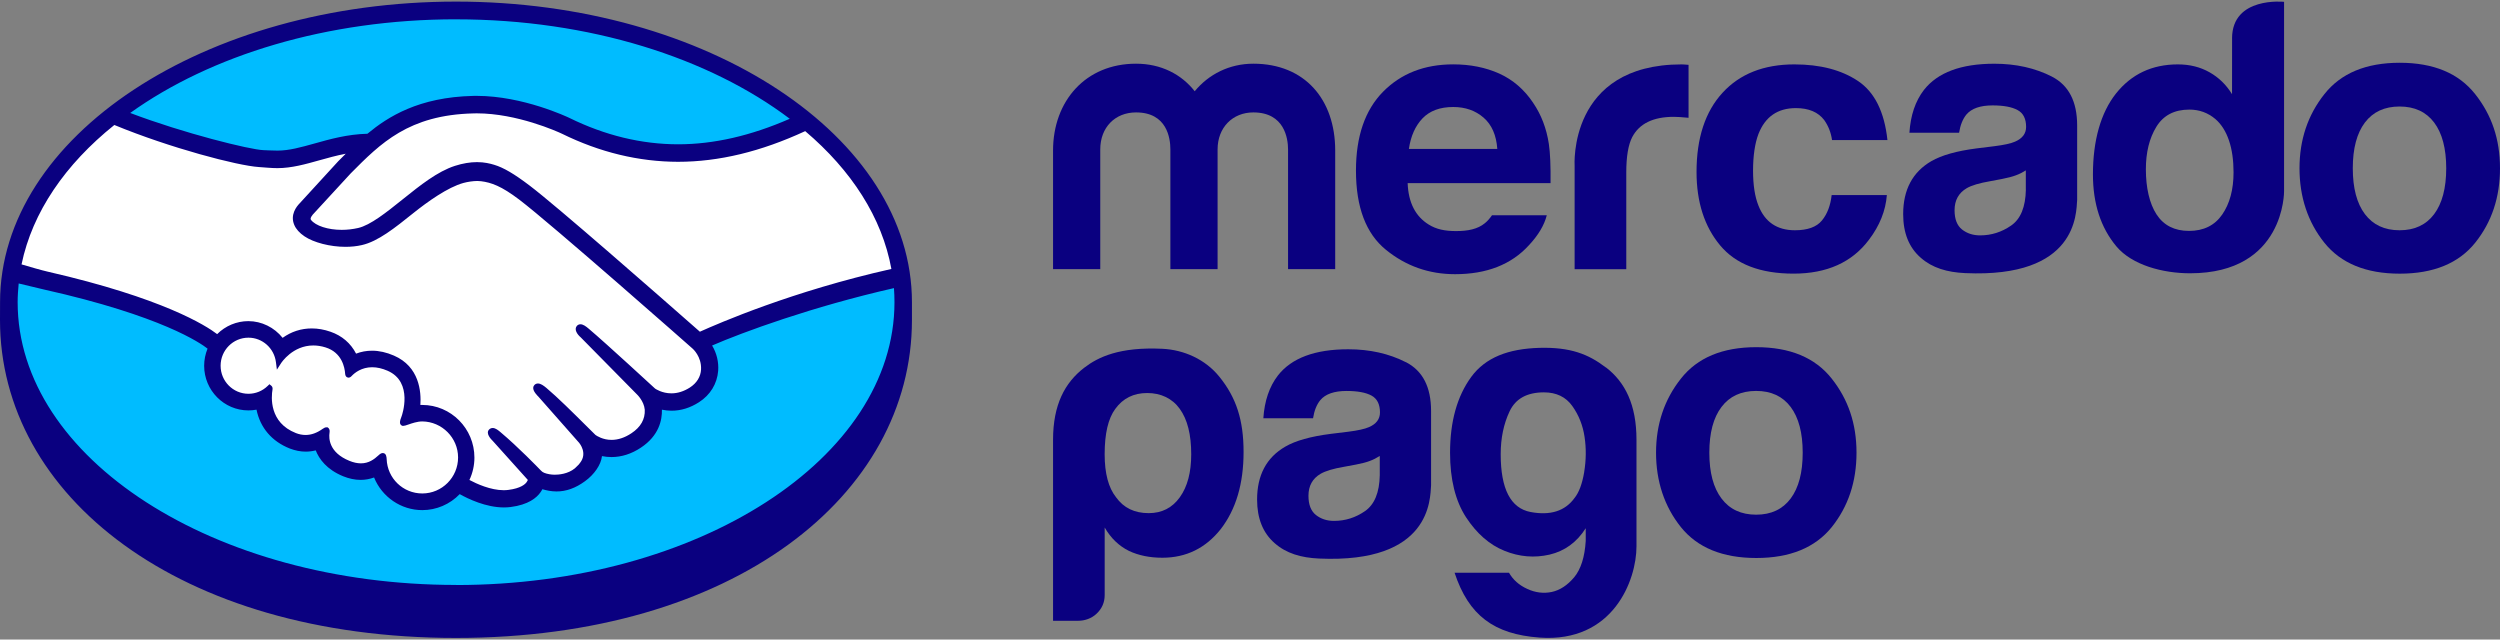
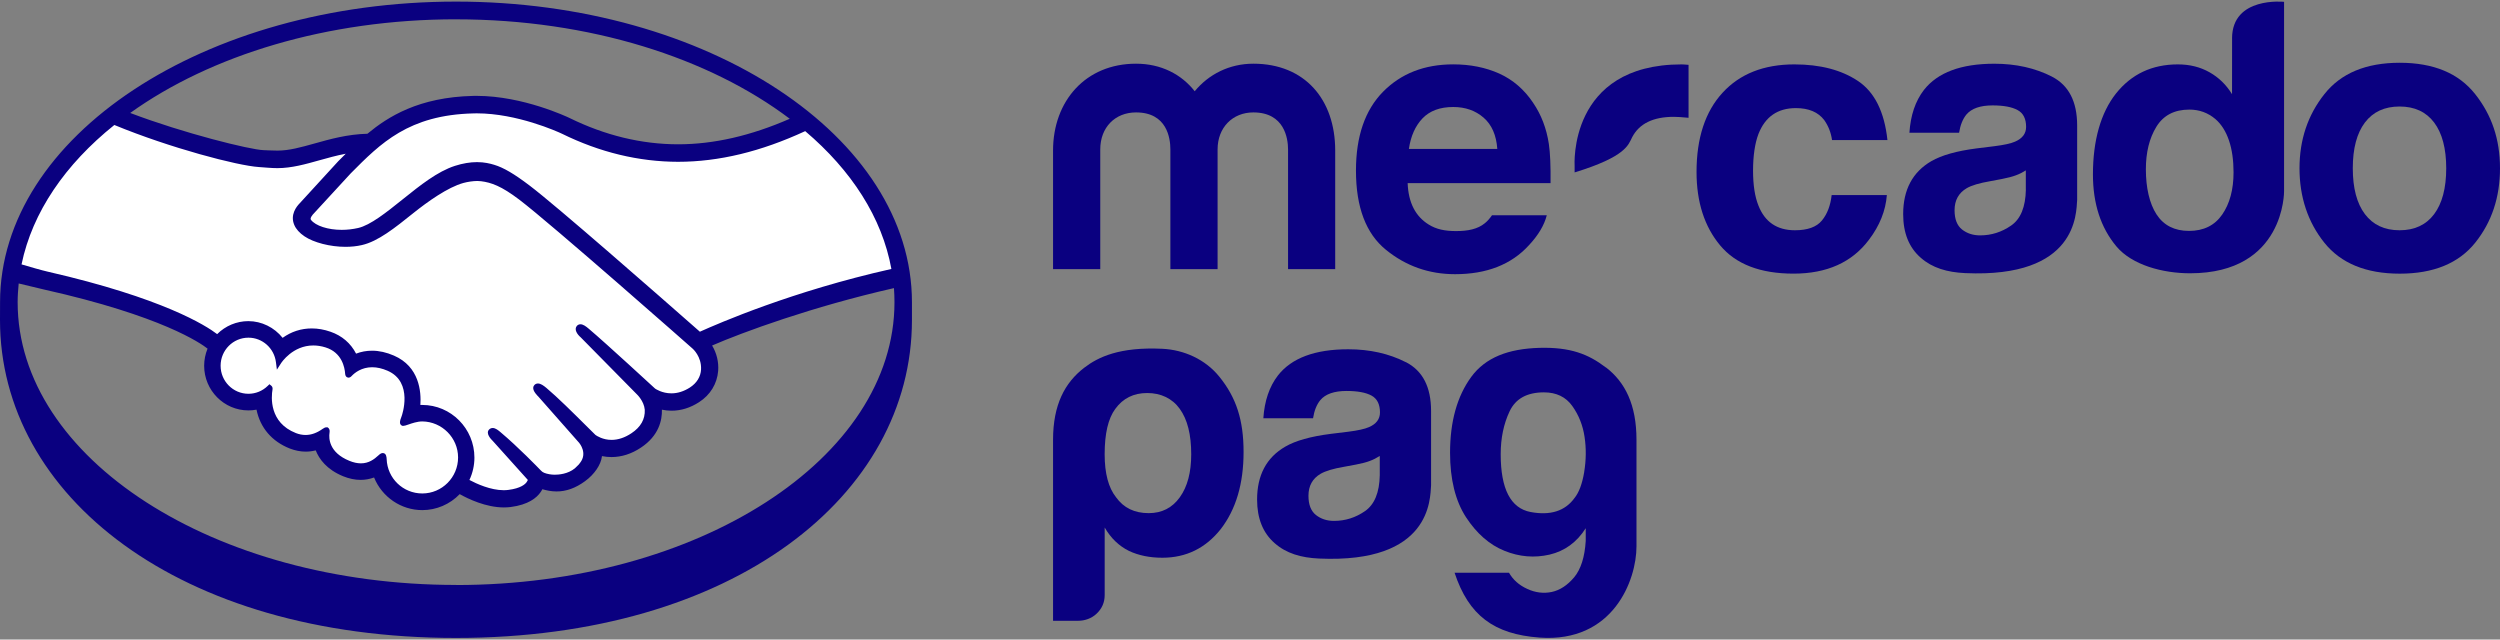
<svg xmlns="http://www.w3.org/2000/svg" width="86" height="22" viewBox="0 0 86 22" fill="none">
  <rect x="0" y="0" width="86" height="22" fill="#808080" stroke="none" />
-   <path d="M15.691 0.465C7.189 0.465 0.299 4.91 0.299 10.394C0.299 15.877 7.19 20.752 15.691 20.752C24.191 20.752 31.082 15.876 31.082 10.394C31.082 4.911 24.191 0.465 15.691 0.465Z" fill="#00BCFF" />
  <path d="M10.682 7.324C10.675 7.34 10.524 7.496 10.622 7.623C10.861 7.929 11.596 8.105 12.339 7.937C12.782 7.836 13.35 7.382 13.899 6.942C14.494 6.465 15.085 5.987 15.68 5.798C16.309 5.596 16.712 5.682 16.978 5.764C17.27 5.852 17.614 6.046 18.162 6.46C19.195 7.242 23.343 10.894 24.061 11.525C24.637 11.261 27.389 10.142 30.875 9.366C30.572 7.492 29.454 5.704 27.738 4.301C25.347 5.313 22.231 5.92 19.374 4.514C19.359 4.508 17.813 3.77 16.288 3.807C14.021 3.86 13.04 4.849 12.001 5.896L10.685 7.327L10.682 7.324Z" fill="white" />
  <path d="M23.889 11.922C23.84 11.878 19.01 7.617 17.915 6.788C17.282 6.309 16.93 6.187 16.56 6.139C16.368 6.114 16.101 6.15 15.915 6.202C15.406 6.342 14.741 6.79 14.15 7.263C13.539 7.754 12.962 8.216 12.426 8.338C11.742 8.492 10.906 8.31 10.525 8.05C10.371 7.946 10.262 7.824 10.21 7.702C10.069 7.373 10.329 7.11 10.371 7.066L11.704 5.612C11.859 5.457 12.015 5.3 12.175 5.146C11.744 5.202 11.347 5.313 10.96 5.421C10.477 5.558 10.012 5.688 9.542 5.688C9.345 5.688 8.295 5.514 8.095 5.46C6.888 5.127 5.521 4.802 3.94 4.058C2.045 5.48 0.81 7.226 0.445 9.186C0.717 9.258 1.43 9.422 1.614 9.463C5.903 10.425 7.238 11.415 7.481 11.622C7.743 11.328 8.122 11.142 8.544 11.142C9.019 11.142 9.446 11.383 9.706 11.754C9.952 11.558 10.29 11.39 10.728 11.392C10.927 11.392 11.133 11.429 11.342 11.499C11.826 11.667 12.076 11.992 12.205 12.286C12.367 12.212 12.567 12.157 12.801 12.158C13.033 12.158 13.273 12.211 13.515 12.317C14.306 12.659 14.428 13.442 14.357 14.033C14.414 14.026 14.47 14.024 14.527 14.024C15.464 14.024 16.227 14.792 16.227 15.738C16.227 16.031 16.152 16.307 16.024 16.548C16.279 16.692 16.929 17.019 17.5 16.947C17.956 16.888 18.13 16.732 18.191 16.643C18.233 16.582 18.278 16.511 18.237 16.46L17.026 15.105C17.026 15.105 16.828 14.915 16.893 14.842C16.961 14.767 17.084 14.875 17.172 14.948C17.788 15.466 18.539 16.248 18.539 16.248C18.552 16.257 18.601 16.356 18.88 16.406C19.119 16.449 19.543 16.425 19.837 16.181C19.91 16.119 19.984 16.044 20.048 15.964C20.042 15.969 20.038 15.973 20.033 15.975C20.344 15.575 19.998 15.172 19.998 15.172L18.586 13.573C18.586 13.573 18.384 13.385 18.453 13.309C18.514 13.243 18.644 13.342 18.733 13.417C19.179 13.793 19.812 14.433 20.417 15.031C20.536 15.118 21.068 15.45 21.772 14.984C22.2 14.701 22.286 14.353 22.274 14.092C22.244 13.745 21.975 13.497 21.975 13.497L20.047 11.541C20.047 11.541 19.842 11.366 19.914 11.277C19.973 11.202 20.105 11.31 20.193 11.383C20.807 11.902 22.471 13.44 22.471 13.44C22.495 13.457 23.07 13.87 23.781 13.414C24.035 13.249 24.197 13.003 24.211 12.715C24.235 12.217 23.888 11.922 23.888 11.922H23.889Z" fill="white" />
  <path d="M14.53 14.401C14.231 14.398 13.903 14.578 13.861 14.551C13.837 14.536 13.88 14.415 13.907 14.344C13.936 14.275 14.329 13.08 13.369 12.665C12.634 12.346 12.184 12.704 12.03 12.866C11.99 12.908 11.971 12.905 11.967 12.852C11.952 12.636 11.857 12.055 11.222 11.858C10.315 11.579 9.732 12.216 9.585 12.448C9.518 11.927 9.081 11.523 8.547 11.521C7.966 11.521 7.494 11.995 7.493 12.582C7.493 13.168 7.964 13.644 8.546 13.644C8.829 13.644 9.084 13.53 9.273 13.348C9.28 13.353 9.282 13.363 9.279 13.383C9.234 13.646 9.153 14.599 10.144 14.987C10.541 15.143 10.879 15.027 11.159 14.83C11.242 14.77 11.256 14.796 11.244 14.875C11.208 15.121 11.254 15.645 11.983 15.943C12.538 16.171 12.867 15.939 13.083 15.737C13.177 15.651 13.202 15.666 13.208 15.799C13.234 16.508 13.818 17.072 14.528 17.073C15.26 17.073 15.853 16.477 15.853 15.741C15.853 15.003 15.261 14.412 14.529 14.405L14.53 14.401Z" fill="white" />
  <path d="M15.687 0.055C7.024 0.055 0.002 4.7 0.002 10.398C0.002 10.546 0 10.952 0 11.004C0 17.05 6.137 21.945 15.685 21.945C25.233 21.945 31.371 17.05 31.371 11.005V10.398C31.371 4.7 24.349 0.055 15.687 0.055ZM30.664 9.252C27.256 10.016 24.713 11.125 24.076 11.411C22.588 10.102 19.15 7.088 18.218 6.383C17.686 5.979 17.322 5.766 17.003 5.67C16.86 5.626 16.663 5.577 16.408 5.577C16.171 5.577 15.917 5.62 15.651 5.705C15.049 5.898 14.45 6.378 13.87 6.843L13.84 6.867C13.3 7.3 12.741 7.748 12.319 7.843C12.134 7.885 11.944 7.907 11.755 7.907C11.281 7.907 10.856 7.768 10.697 7.563C10.67 7.529 10.688 7.474 10.749 7.396L10.757 7.385L12.066 5.963C13.092 4.929 14.06 3.953 16.289 3.901C16.326 3.9 16.363 3.899 16.401 3.899C17.788 3.9 19.175 4.526 19.331 4.6C20.632 5.24 21.975 5.564 23.324 5.566C24.728 5.566 26.176 5.216 27.699 4.511C29.289 5.859 30.343 7.483 30.664 9.253V9.252ZM15.689 0.665C20.288 0.665 24.401 1.994 27.168 4.086C25.831 4.67 24.556 4.964 23.327 4.964C22.068 4.963 20.811 4.658 19.59 4.058C19.525 4.027 17.994 3.299 16.401 3.298C16.359 3.298 16.316 3.298 16.275 3.299C14.403 3.343 13.348 4.014 12.639 4.601C11.95 4.618 11.354 4.786 10.824 4.935C10.351 5.067 9.944 5.181 9.546 5.181C9.383 5.181 9.088 5.166 9.061 5.165C8.605 5.15 6.311 4.583 4.479 3.886C7.24 1.908 11.239 0.664 15.691 0.664L15.689 0.665ZM3.935 4.3C5.848 5.089 8.169 5.699 8.903 5.746C9.107 5.759 9.326 5.784 9.544 5.784C10.031 5.784 10.518 5.646 10.987 5.514C11.265 5.436 11.572 5.35 11.894 5.288C11.807 5.373 11.721 5.46 11.635 5.547L10.306 6.997C10.201 7.104 9.974 7.388 10.123 7.738C10.182 7.879 10.303 8.015 10.473 8.129C10.79 8.344 11.357 8.491 11.884 8.491C12.084 8.491 12.274 8.471 12.446 8.431C13.005 8.306 13.589 7.835 14.208 7.339C14.702 6.943 15.403 6.441 15.941 6.294C16.091 6.253 16.275 6.226 16.423 6.226C16.468 6.226 16.51 6.229 16.548 6.234C16.902 6.279 17.245 6.4 17.858 6.864C18.95 7.691 23.78 11.952 23.827 11.994C23.83 11.996 24.138 12.265 24.116 12.71C24.104 12.959 23.968 13.179 23.73 13.332C23.523 13.464 23.311 13.531 23.096 13.531C22.773 13.531 22.551 13.378 22.536 13.368C22.518 13.354 20.863 11.823 20.254 11.309C20.157 11.227 20.063 11.155 19.968 11.155C19.916 11.155 19.872 11.177 19.841 11.215C19.745 11.334 19.852 11.499 19.979 11.607L21.912 13.568C21.912 13.568 22.154 13.795 22.18 14.095C22.195 14.42 22.041 14.692 21.721 14.904C21.493 15.056 21.262 15.132 21.036 15.132C20.739 15.132 20.53 14.995 20.485 14.963L20.207 14.688C19.7 14.184 19.177 13.665 18.794 13.343C18.7 13.265 18.6 13.192 18.505 13.192C18.458 13.192 18.416 13.21 18.383 13.245C18.339 13.293 18.309 13.382 18.418 13.528C18.462 13.589 18.515 13.638 18.515 13.638L19.925 15.236C19.936 15.251 20.216 15.585 19.957 15.918L19.907 15.982C19.864 16.028 19.819 16.072 19.776 16.11C19.535 16.309 19.214 16.33 19.086 16.33C19.017 16.33 18.953 16.324 18.895 16.313C18.756 16.288 18.663 16.25 18.617 16.195L18.599 16.178C18.523 16.098 17.812 15.365 17.223 14.871C17.145 14.805 17.048 14.723 16.949 14.723C16.9 14.723 16.856 14.743 16.821 14.78C16.705 14.909 16.88 15.101 16.954 15.171L18.157 16.509C18.156 16.521 18.14 16.549 18.112 16.591C18.068 16.651 17.923 16.798 17.486 16.853C17.434 16.86 17.379 16.863 17.327 16.863C16.877 16.863 16.396 16.643 16.148 16.511C16.261 16.27 16.32 16.006 16.32 15.742C16.32 14.743 15.516 13.931 14.525 13.93C14.504 13.93 14.481 13.93 14.461 13.931C14.492 13.475 14.429 12.612 13.55 12.232C13.296 12.122 13.044 12.064 12.799 12.064C12.607 12.064 12.422 12.098 12.249 12.165C12.066 11.808 11.764 11.548 11.37 11.412C11.152 11.336 10.936 11.298 10.726 11.298C10.36 11.298 10.023 11.407 9.722 11.622C9.434 11.261 8.999 11.047 8.542 11.047C8.141 11.047 7.755 11.209 7.47 11.494C7.095 11.205 5.61 10.254 1.633 9.343C1.443 9.3 1.011 9.176 0.741 9.095C1.113 7.296 2.248 5.651 3.93 4.302L3.935 4.3ZM11.313 14.738L11.27 14.7H11.226C11.191 14.7 11.154 14.714 11.105 14.749C10.902 14.894 10.709 14.963 10.511 14.963C10.402 14.963 10.29 14.941 10.179 14.898C9.257 14.536 9.329 13.659 9.375 13.395C9.382 13.341 9.368 13.3 9.335 13.271L9.269 13.217L9.208 13.276C9.028 13.451 8.793 13.546 8.546 13.546C8.018 13.546 7.588 13.113 7.589 12.58C7.589 12.048 8.019 11.615 8.548 11.616C9.025 11.616 9.432 11.977 9.492 12.459L9.525 12.717L9.666 12.498C9.681 12.473 10.069 11.883 10.78 11.884C10.915 11.884 11.055 11.906 11.196 11.95C11.763 12.124 11.859 12.643 11.873 12.858C11.883 12.984 11.972 12.991 11.989 12.991C12.038 12.991 12.074 12.96 12.099 12.932C12.206 12.82 12.439 12.633 12.804 12.633C12.971 12.633 13.148 12.674 13.331 12.753C14.232 13.143 13.824 14.297 13.819 14.309C13.742 14.501 13.739 14.584 13.812 14.634L13.847 14.65H13.873C13.913 14.65 13.964 14.633 14.048 14.604C14.17 14.561 14.355 14.497 14.528 14.497C15.207 14.505 15.758 15.062 15.758 15.737C15.758 16.42 15.206 16.975 14.527 16.975C13.864 16.975 13.325 16.454 13.301 15.792C13.298 15.735 13.293 15.585 13.166 15.585C13.115 15.585 13.069 15.617 13.018 15.665C12.871 15.801 12.686 15.939 12.415 15.939C12.291 15.939 12.158 15.91 12.017 15.852C11.317 15.566 11.307 15.081 11.336 14.886C11.343 14.834 11.345 14.78 11.31 14.737L11.313 14.738ZM15.689 20.122C7.36 20.122 0.607 15.766 0.607 10.394C0.607 10.178 0.623 9.963 0.643 9.751C0.71 9.767 1.372 9.926 1.508 9.958C5.571 10.867 6.913 11.813 7.14 11.993C7.064 12.179 7.023 12.379 7.023 12.582C7.023 13.429 7.706 14.118 8.545 14.118C8.639 14.118 8.733 14.11 8.824 14.092C8.951 14.715 9.355 15.188 9.972 15.43C10.153 15.499 10.335 15.536 10.515 15.536C10.631 15.536 10.748 15.521 10.861 15.493C10.976 15.785 11.232 16.149 11.806 16.384C12.007 16.465 12.208 16.508 12.404 16.508C12.563 16.508 12.72 16.48 12.868 16.425C13.143 17.1 13.798 17.548 14.527 17.548C15.011 17.548 15.475 17.35 15.814 16.998C16.103 17.161 16.715 17.455 17.333 17.456C17.413 17.456 17.487 17.451 17.564 17.442C18.178 17.364 18.463 17.122 18.594 16.933C18.618 16.9 18.639 16.865 18.657 16.829C18.801 16.871 18.961 16.905 19.144 16.906C19.48 16.906 19.801 16.79 20.126 16.552C20.446 16.32 20.673 15.986 20.706 15.702C20.706 15.699 20.706 15.694 20.707 15.69C20.815 15.712 20.926 15.723 21.036 15.723C21.381 15.723 21.721 15.615 22.045 15.4C22.671 14.987 22.779 14.447 22.77 14.093C22.88 14.116 22.991 14.128 23.103 14.128C23.426 14.128 23.745 14.03 24.047 13.835C24.435 13.585 24.669 13.202 24.705 12.757C24.728 12.454 24.654 12.148 24.496 11.886C25.543 11.431 27.935 10.551 30.752 9.911C30.764 10.072 30.77 10.234 30.77 10.397C30.77 15.769 24.018 20.125 15.689 20.125V20.122Z" fill="#0A0080" />
  <path d="M85.146 3.238C84.577 2.518 83.712 2.159 82.552 2.159C81.392 2.159 80.528 2.519 79.959 3.238C79.388 3.958 79.103 4.808 79.103 5.789C79.103 6.77 79.388 7.64 79.959 8.351C80.528 9.059 81.393 9.414 82.552 9.414C83.711 9.414 84.577 9.059 85.146 8.351C85.716 7.64 86 6.788 86 5.789C86 4.79 85.716 3.958 85.146 3.238ZM83.735 7.366C83.458 7.735 83.063 7.921 82.545 7.921C82.027 7.921 81.632 7.735 81.353 7.366C81.075 6.997 80.936 6.471 80.936 5.789C80.936 5.107 81.075 4.583 81.353 4.215C81.632 3.847 82.03 3.664 82.545 3.664C83.061 3.664 83.457 3.847 83.735 4.215C84.011 4.583 84.15 5.108 84.15 5.789C84.15 6.47 84.011 6.997 83.735 7.366Z" fill="#0A0080" />
  <path d="M70.588 2.636C70.01 2.341 69.349 2.192 68.606 2.192C67.462 2.192 66.655 2.493 66.184 3.093C65.888 3.477 65.723 3.969 65.684 4.565H67.393C67.435 4.301 67.519 4.093 67.645 3.939C67.821 3.731 68.122 3.626 68.544 3.626C68.922 3.626 69.209 3.679 69.405 3.786C69.6 3.891 69.698 4.085 69.698 4.365C69.698 4.595 69.571 4.763 69.317 4.873C69.175 4.936 68.939 4.987 68.609 5.029L68.003 5.104C67.314 5.192 66.792 5.339 66.439 5.543C65.792 5.919 65.469 6.527 65.469 7.366C65.469 8.013 65.668 8.513 66.072 8.865C66.472 9.219 66.983 9.366 67.599 9.395C71.462 9.57 71.419 7.342 71.454 6.879V4.317C71.454 3.494 71.165 2.934 70.588 2.637V2.636ZM69.69 6.526C69.678 7.123 69.509 7.534 69.183 7.759C68.857 7.985 68.502 8.097 68.115 8.097C67.871 8.097 67.663 8.028 67.493 7.894C67.322 7.758 67.237 7.537 67.237 7.232C67.237 6.89 67.377 6.638 67.655 6.474C67.82 6.378 68.091 6.297 68.469 6.232L68.872 6.156C69.073 6.117 69.23 6.075 69.346 6.031C69.463 5.989 69.576 5.932 69.688 5.861V6.525L69.69 6.526Z" fill="#0A0080" />
  <path d="M61.778 3.719C62.22 3.719 62.544 3.856 62.754 4.132C62.897 4.334 62.987 4.564 63.022 4.819H64.928C64.824 3.849 64.488 3.172 63.919 2.789C63.349 2.407 62.619 2.215 61.726 2.215C60.677 2.215 59.853 2.54 59.257 3.189C58.66 3.839 58.361 4.747 58.361 5.915C58.361 6.948 58.631 7.791 59.172 8.44C59.712 9.089 60.554 9.413 61.699 9.413C62.844 9.413 63.711 9.025 64.294 8.245C64.66 7.763 64.866 7.25 64.908 6.71H63.009C62.969 7.068 62.859 7.36 62.675 7.584C62.492 7.808 62.183 7.921 61.746 7.921C61.131 7.921 60.712 7.638 60.49 7.071C60.368 6.768 60.305 6.368 60.305 5.869C60.305 5.371 60.368 4.929 60.49 4.611C60.722 4.017 61.151 3.719 61.778 3.719Z" fill="#0A0080" />
-   <path d="M57.85 2.215C53.934 2.215 54.167 5.71 54.167 5.71V9.26H55.944V5.931C55.944 5.385 56.013 4.982 56.147 4.719C56.391 4.253 56.868 4.019 57.578 4.019C57.632 4.019 57.701 4.023 57.788 4.027C57.874 4.031 57.972 4.039 58.086 4.052V2.23C58.007 2.224 57.956 2.222 57.934 2.219C57.911 2.216 57.884 2.215 57.85 2.215Z" fill="#0A0080" />
+   <path d="M57.85 2.215C53.934 2.215 54.167 5.71 54.167 5.71V9.26V5.931C55.944 5.385 56.013 4.982 56.147 4.719C56.391 4.253 56.868 4.019 57.578 4.019C57.632 4.019 57.701 4.023 57.788 4.027C57.874 4.031 57.972 4.039 58.086 4.052V2.23C58.007 2.224 57.956 2.222 57.934 2.219C57.911 2.216 57.884 2.215 57.85 2.215Z" fill="#0A0080" />
  <path d="M52.742 3.539C52.436 3.081 52.046 2.745 51.576 2.531C51.105 2.32 50.577 2.214 49.99 2.214C49 2.214 48.197 2.528 47.576 3.157C46.957 3.787 46.645 4.69 46.645 5.869C46.645 7.128 46.989 8.036 47.677 8.594C48.362 9.151 49.156 9.432 50.053 9.432C51.141 9.432 51.988 9.101 52.592 8.439C52.918 8.091 53.123 7.746 53.209 7.406H51.324C51.249 7.514 51.17 7.605 51.081 7.677C50.83 7.885 50.489 7.949 50.088 7.949C49.709 7.949 49.411 7.891 49.142 7.721C48.699 7.445 48.449 6.981 48.423 6.299H53.339C53.345 5.711 53.327 5.26 53.28 4.948C53.199 4.415 53.018 3.945 52.742 3.541V3.539ZM48.466 5.123C48.53 4.68 48.688 4.33 48.936 4.07C49.186 3.811 49.537 3.681 49.99 3.681C50.406 3.681 50.756 3.803 51.038 4.049C51.318 4.293 51.474 4.652 51.507 5.123H48.467H48.466Z" fill="#0A0080" />
  <path d="M43.115 2.191C42.291 2.191 41.577 2.556 41.098 3.139C40.642 2.556 39.941 2.191 39.079 2.191C37.344 2.191 36.225 3.476 36.225 5.178V9.259H37.849V5.139C37.849 4.387 38.354 3.867 39.08 3.867C40.151 3.867 40.261 4.763 40.261 5.139V9.259H41.885V5.139C41.885 4.387 42.402 3.867 43.115 3.867C44.186 3.867 44.309 4.763 44.309 5.139V9.259H45.931V5.178C45.931 3.423 44.887 2.191 43.114 2.191H43.115Z" fill="#0A0080" />
  <path d="M76.784 1.32L76.782 3.24C76.585 2.918 76.327 2.667 76.009 2.487C75.692 2.307 75.329 2.215 74.919 2.215C74.031 2.215 73.324 2.549 72.793 3.213C72.263 3.879 71.997 4.84 71.997 6.001C71.997 7.008 72.267 7.834 72.805 8.477C73.344 9.119 74.4 9.401 75.338 9.401C78.61 9.401 78.572 6.573 78.572 6.573V0.063C78.572 0.063 76.783 -0.129 76.783 1.32H76.784ZM76.443 7.382C76.184 7.756 75.803 7.943 75.303 7.943C74.804 7.943 74.432 7.754 74.186 7.378C73.94 7.001 73.818 6.452 73.818 5.824C73.818 5.241 73.938 4.754 74.179 4.361C74.421 3.967 74.799 3.77 75.315 3.77C75.654 3.77 75.951 3.878 76.208 4.094C76.624 4.452 76.834 5.095 76.834 5.927C76.834 6.521 76.703 7.007 76.443 7.382Z" fill="#0A0080" />
  <path d="M39.979 11.998C38.516 11.929 37.777 12.28 37.296 12.651C36.63 13.164 36.225 13.921 36.225 15.132V21.355H37.086C37.316 21.355 37.547 21.275 37.716 21.117C37.906 20.941 38.001 20.725 38.001 20.472V18.146C38.211 18.51 38.487 18.778 38.837 18.952C39.168 19.107 39.55 19.186 39.985 19.186C40.803 19.186 41.475 18.857 41.996 18.198C42.518 17.52 42.779 16.639 42.779 15.548C42.779 14.457 42.532 13.679 41.94 12.952C41.462 12.364 40.734 12.033 39.98 11.998H39.979ZM40.586 17.106C40.325 17.471 39.967 17.652 39.515 17.652C39.028 17.652 38.653 17.472 38.392 17.106C38.131 16.777 38 16.286 38 15.625C38 14.917 38.121 14.396 38.365 14.067C38.627 13.704 38.993 13.52 39.463 13.52C39.932 13.52 40.325 13.703 40.586 14.067C40.848 14.431 40.978 14.95 40.978 15.625C40.978 16.25 40.848 16.742 40.586 17.106Z" fill="#0A0080" />
  <path d="M55.24 12.64C54.636 12.179 54.019 11.938 52.959 11.966C51.882 11.996 51.099 12.3 50.611 12.965C50.124 13.632 49.882 14.502 49.882 15.573C49.882 16.491 50.065 17.23 50.432 17.795C50.8 18.356 51.241 18.742 51.754 18.948C52.265 19.156 52.783 19.199 53.305 19.079C53.826 18.956 54.241 18.656 54.549 18.171V18.611C54.514 19.165 54.382 19.58 54.153 19.857C53.92 20.133 53.664 20.302 53.382 20.363C53.102 20.422 52.818 20.389 52.537 20.258C52.254 20.129 52.046 19.942 51.909 19.701H50.037C50.522 21.17 51.392 21.819 52.961 21.933C55.491 22.117 56.297 19.958 56.295 18.792V15.13C56.295 13.92 55.904 13.145 55.243 12.638L55.24 12.64ZM54.497 16.237C54.428 16.643 54.318 16.942 54.163 17.132C53.838 17.581 53.332 17.741 52.651 17.613C51.966 17.482 51.624 16.82 51.624 15.627C51.624 15.073 51.726 14.58 51.932 14.146C52.137 13.715 52.529 13.497 53.111 13.497C53.538 13.497 53.863 13.654 54.085 13.964C54.308 14.276 54.45 14.63 54.509 15.029C54.569 15.427 54.563 15.83 54.496 16.236L54.497 16.237Z" fill="#0A0080" />
  <path d="M48.361 12.459C47.784 12.165 47.123 12.015 46.379 12.015C45.235 12.015 44.429 12.316 43.96 12.917C43.665 13.3 43.499 13.791 43.459 14.388H45.169C45.21 14.125 45.294 13.916 45.42 13.763C45.596 13.555 45.896 13.449 46.319 13.449C46.698 13.449 46.984 13.502 47.18 13.608C47.374 13.714 47.471 13.908 47.471 14.188C47.471 14.417 47.344 14.586 47.09 14.694C46.948 14.757 46.712 14.809 46.382 14.851L45.777 14.925C45.089 15.013 44.566 15.159 44.214 15.364C43.566 15.739 43.244 16.346 43.244 17.186C43.244 17.832 43.444 18.332 43.847 18.684C44.248 19.038 44.758 19.186 45.375 19.214C49.237 19.388 49.194 17.161 49.229 16.699V14.136C49.229 13.314 48.941 12.755 48.364 12.458L48.361 12.459ZM47.464 16.347C47.453 16.945 47.282 17.355 46.958 17.581C46.632 17.807 46.276 17.919 45.89 17.919C45.645 17.919 45.438 17.85 45.267 17.715C45.097 17.58 45.011 17.36 45.011 17.055C45.011 16.713 45.151 16.461 45.43 16.298C45.596 16.202 45.866 16.12 46.243 16.056L46.648 15.981C46.849 15.942 47.007 15.901 47.121 15.857C47.237 15.814 47.351 15.757 47.464 15.685V16.35V16.347Z" fill="#0A0080" />
-   <path d="M63.011 13.024C62.441 12.303 61.576 11.943 60.416 11.943C59.256 11.943 58.393 12.302 57.824 13.024C57.254 13.743 56.968 14.592 56.968 15.573C56.968 16.555 57.254 17.423 57.824 18.134C58.393 18.841 59.258 19.195 60.416 19.195C61.574 19.195 62.44 18.841 63.011 18.134C63.58 17.423 63.864 16.571 63.864 15.573C63.864 14.575 63.58 13.743 63.011 13.024ZM61.599 17.149C61.322 17.519 60.927 17.705 60.411 17.705C59.896 17.705 59.498 17.519 59.22 17.149C58.94 16.78 58.801 16.255 58.801 15.573C58.801 14.892 58.94 14.367 59.22 13.999C59.497 13.632 59.895 13.448 60.411 13.448C60.928 13.448 61.323 13.632 61.599 13.999C61.875 14.367 62.013 14.892 62.013 15.573C62.013 16.255 61.875 16.78 61.599 17.149Z" fill="#0A0080" />
</svg>